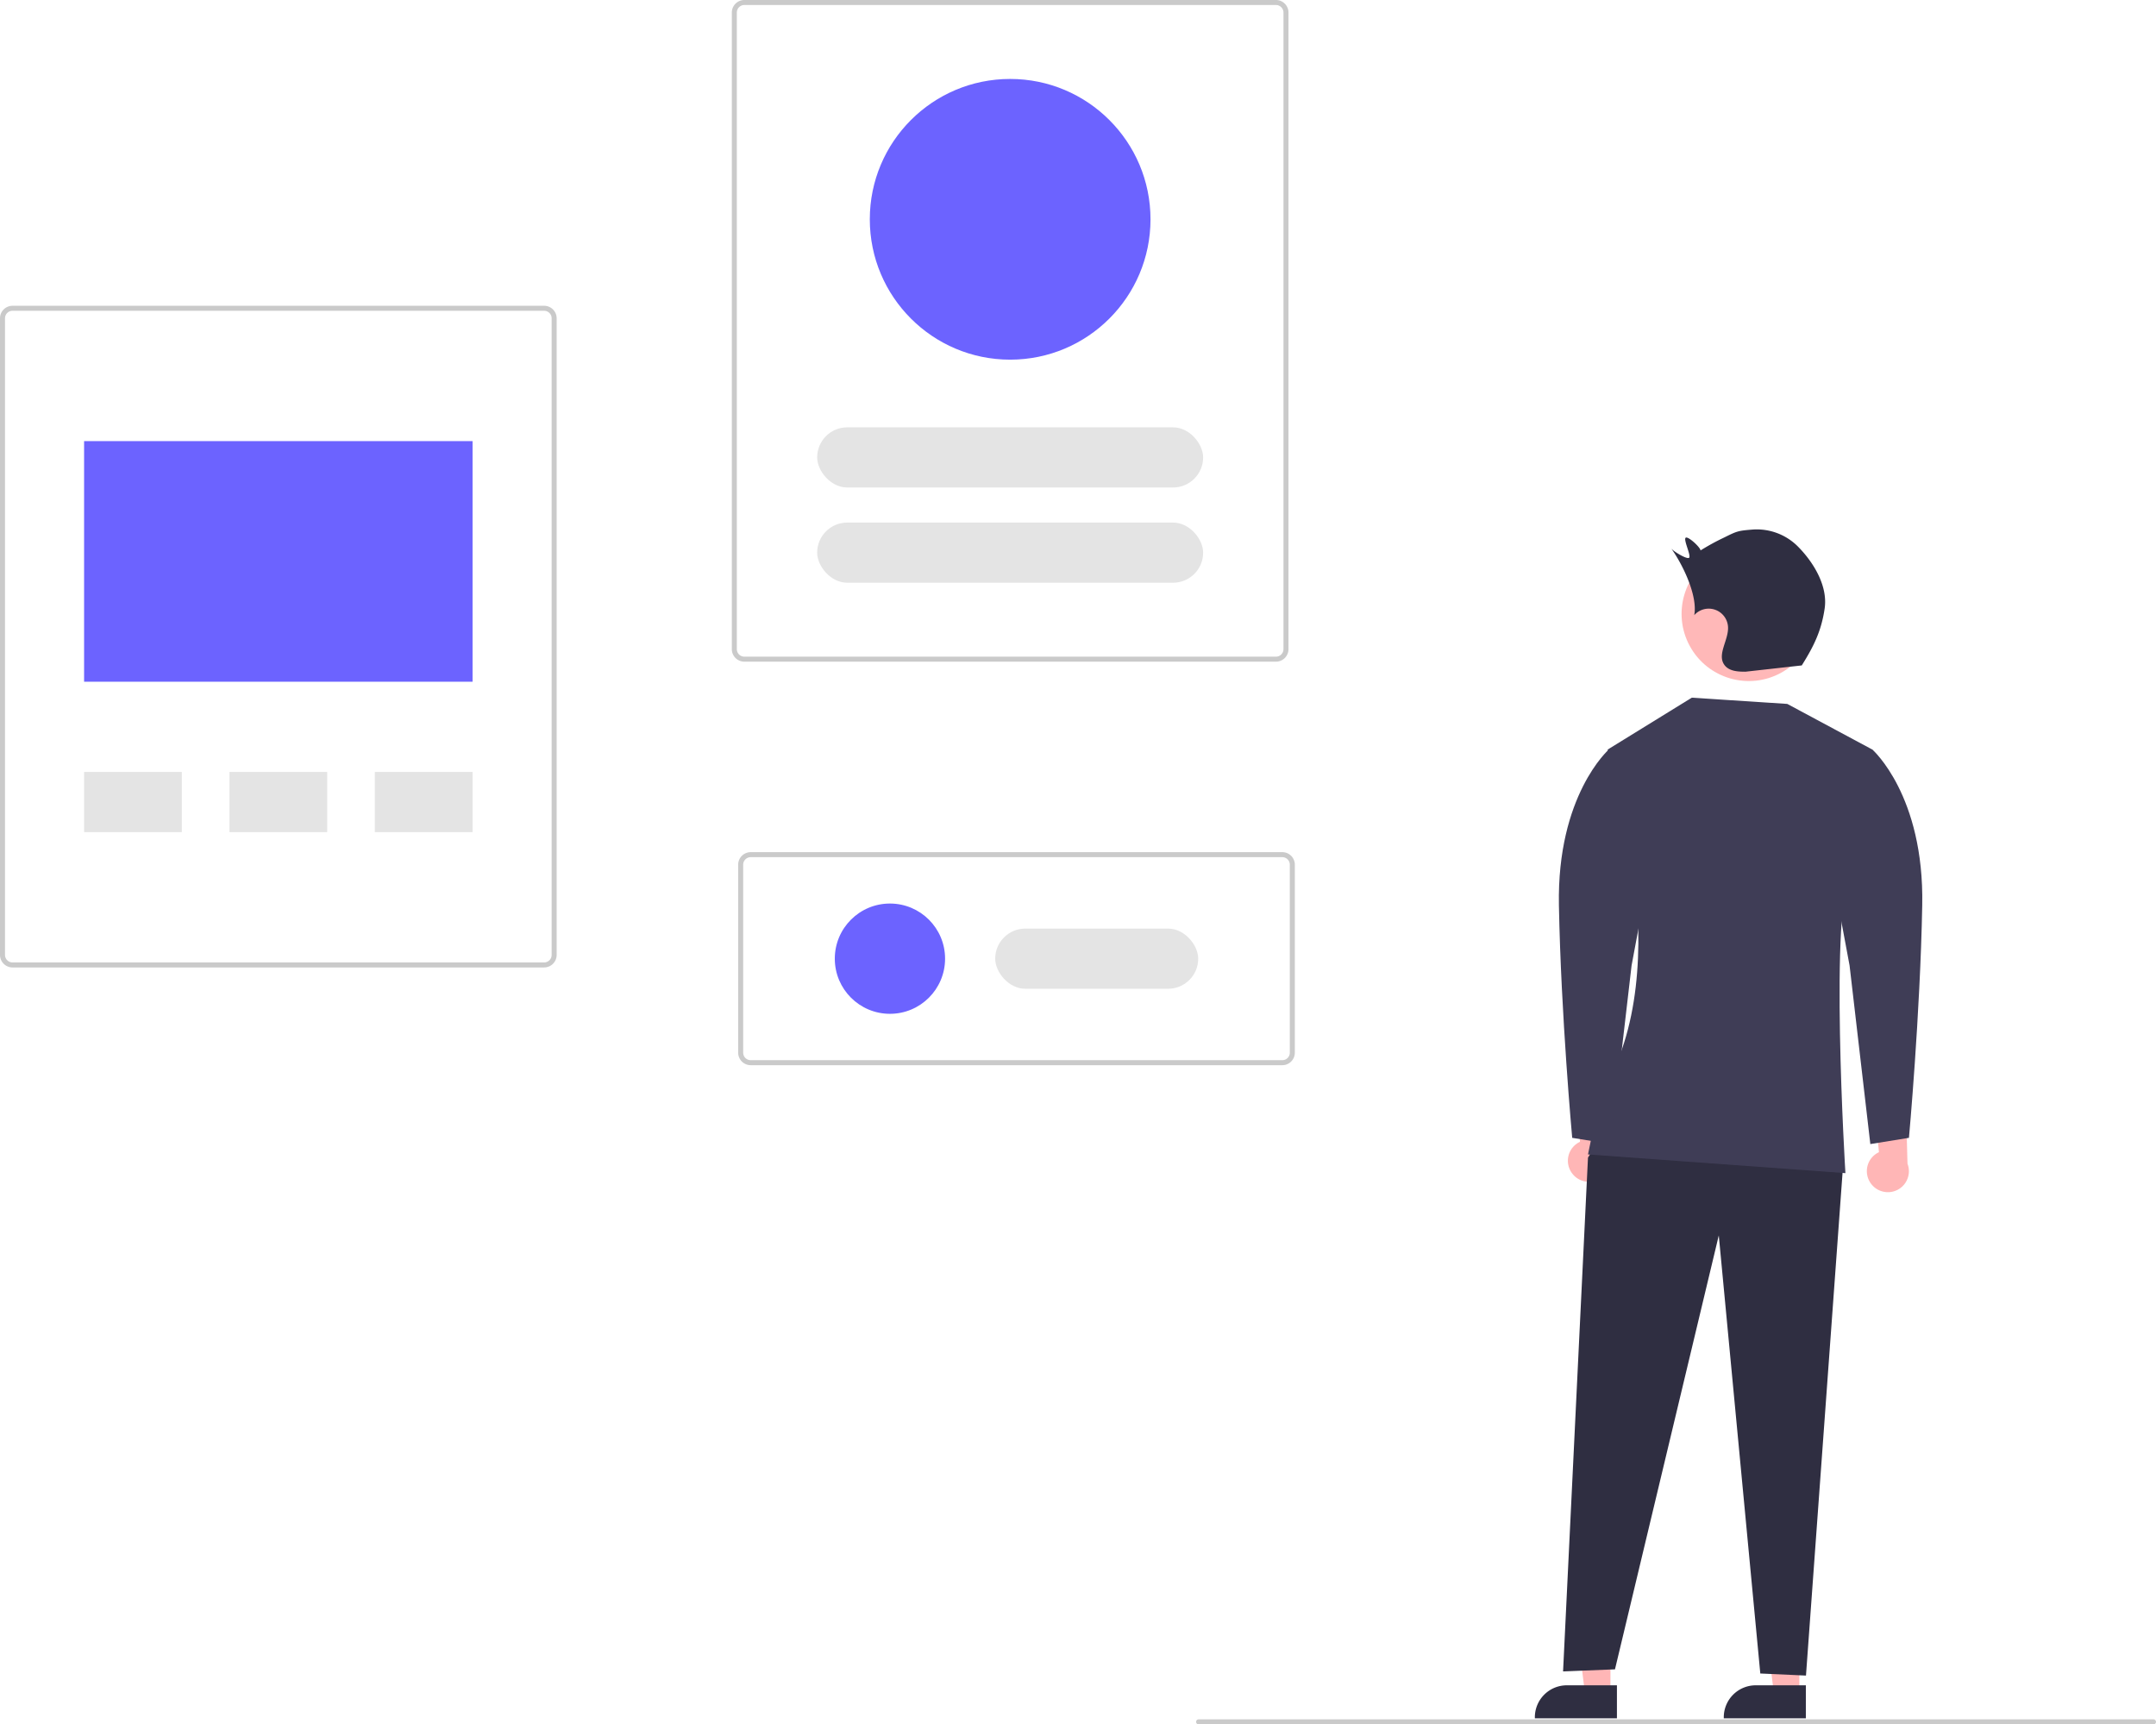
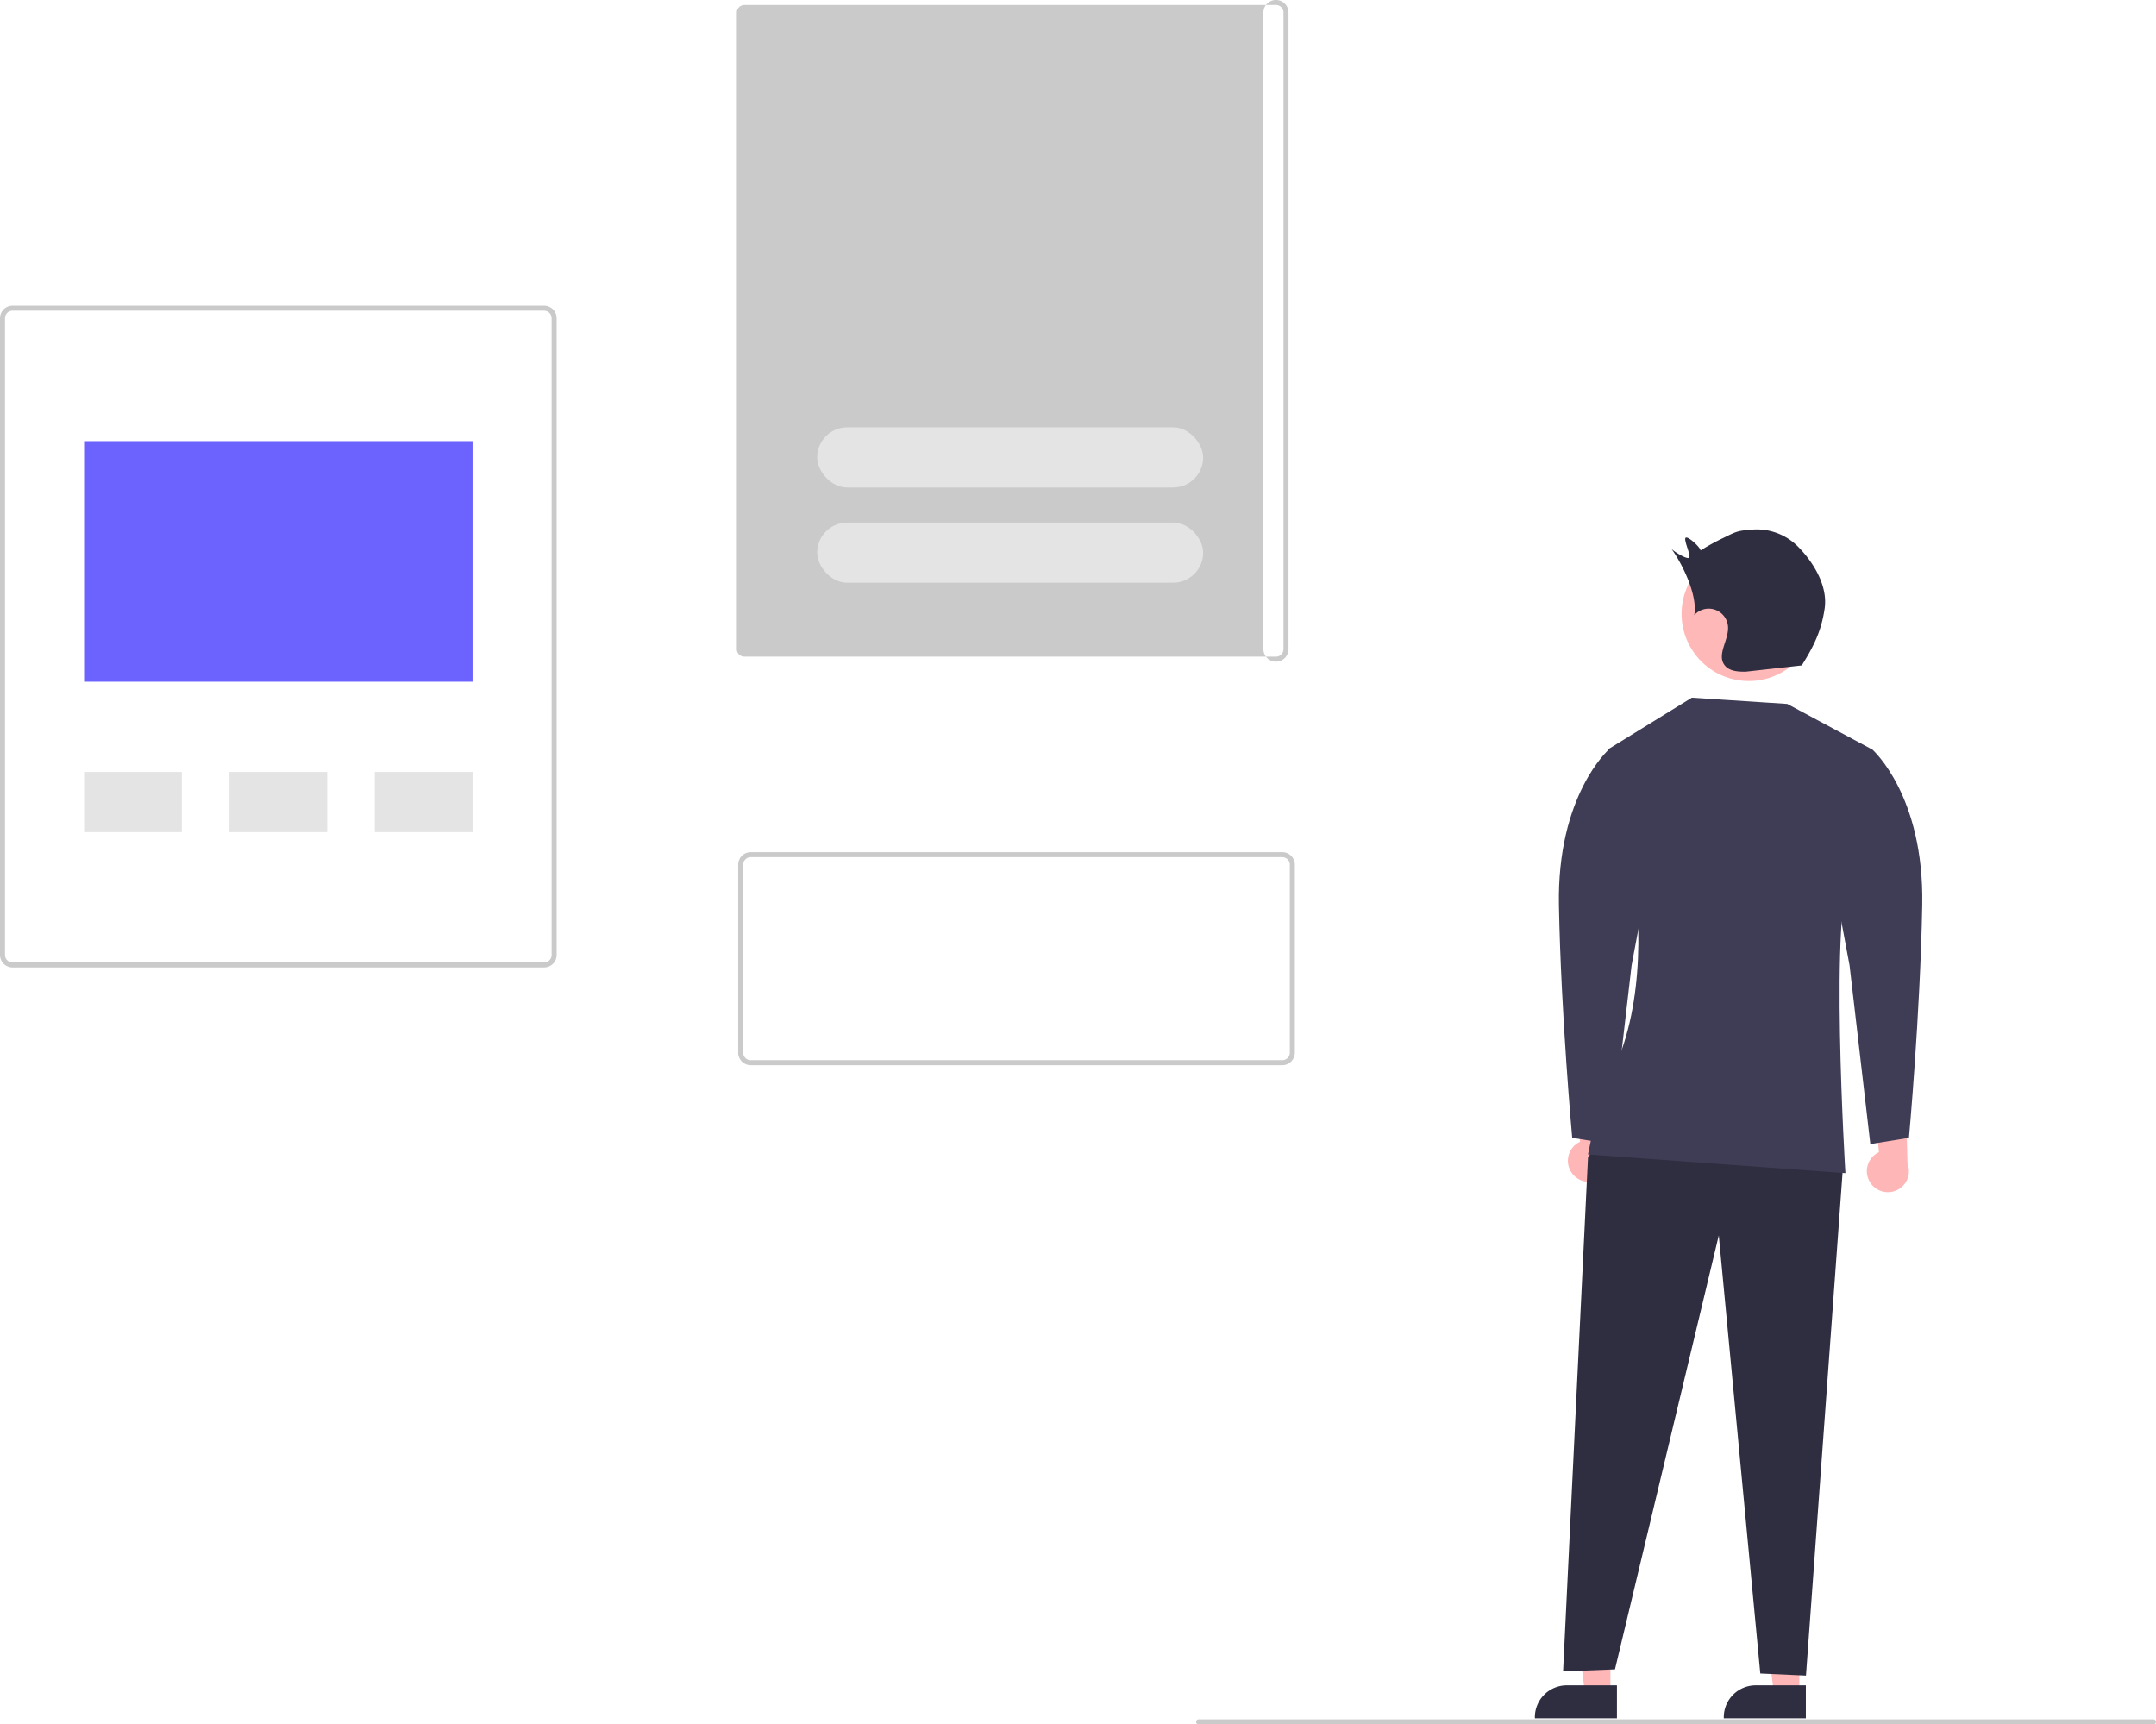
<svg xmlns="http://www.w3.org/2000/svg" role="img" viewBox="0 0 860.248 688" height="688" width="860.248">
  <path fill="#cacaca" transform="translate(-169.876 -106)" d="M386.983,492H174.876a5.006,5.006,0,0,1-5-5V233a5.006,5.006,0,0,1,5-5H386.983a5.006,5.006,0,0,1,5,5V487A5.006,5.006,0,0,1,386.983,492ZM174.876,230a3.003,3.003,0,0,0-3,3V487a3.003,3.003,0,0,0,3,3H386.983a3.003,3.003,0,0,0,3-3V233a3.003,3.003,0,0,0-3-3Z" />
  <rect fill="#6c63ff" height="96" width="155" y="176" x="33.553" />
  <rect fill="#e4e4e4" height="24" width="39" y="308" x="33.553" />
  <rect fill="#e4e4e4" height="24" width="39" y="308" x="149.553" />
  <rect fill="#e4e4e4" height="24" width="39" y="308" x="91.553" />
-   <path fill="#cacaca" transform="translate(-169.876 -106)" d="M678.983,370H466.876a5.006,5.006,0,0,1-5-5V111a5.006,5.006,0,0,1,5-5H678.983a5.006,5.006,0,0,1,5,5V365A5.006,5.006,0,0,1,678.983,370ZM466.876,108a3.003,3.003,0,0,0-3,3V365a3.003,3.003,0,0,0,3,3H678.983a3.003,3.003,0,0,0,3-3V111a3.003,3.003,0,0,0-3-3Z" />
+   <path fill="#cacaca" transform="translate(-169.876 -106)" d="M678.983,370a5.006,5.006,0,0,1-5-5V111a5.006,5.006,0,0,1,5-5H678.983a5.006,5.006,0,0,1,5,5V365A5.006,5.006,0,0,1,678.983,370ZM466.876,108a3.003,3.003,0,0,0-3,3V365a3.003,3.003,0,0,0,3,3H678.983a3.003,3.003,0,0,0,3-3V111a3.003,3.003,0,0,0-3-3Z" />
  <path fill="#cacaca" transform="translate(-169.876 -106)" d="M681.516,531H469.41a5.006,5.006,0,0,1-5-5V451a5.006,5.006,0,0,1,5-5H681.516a5.006,5.006,0,0,1,5,5v75A5.006,5.006,0,0,1,681.516,531ZM469.41,448a3.003,3.003,0,0,0-3,3v75a3.003,3.003,0,0,0,3,3H681.516a3.003,3.003,0,0,0,3-3V451a3.003,3.003,0,0,0-3-3Z" />
  <rect fill="#e4e4e4" rx="12" height="24" width="154" y="170.5" x="326.053" />
  <rect fill="#e4e4e4" rx="12" height="24" width="154" y="208.5" x="326.053" />
-   <circle fill="#6c63ff" r="56" cy="87.5" cx="403.053" />
-   <rect fill="#e4e4e4" rx="12" height="24" width="81" y="370.5" x="397.087" />
-   <circle fill="#6c63ff" r="22" cy="382.5" cx="355.087" />
  <path fill="#cacaca" transform="translate(-169.876 -106)" d="M1029.124,794h-381a1,1,0,0,1,0-2h381a1,1,0,0,1,0,2Z" />
  <path fill="#ffb6b6" transform="translate(-169.876 -106)" d="M916.255,578.045a8.33,8.33,0,0,1,3.327-12.332l-2.944-29.455,13.62,7.149.708,26.875a8.375,8.375,0,0,1-14.711,7.763Z" />
  <path fill="#ffb6b6" transform="translate(-169.876 -106)" d="M796.97,573.903a8.33,8.33,0,0,1,3.327-12.332l-2.944-29.455,13.62,7.149.708,26.875a8.375,8.375,0,0,1-14.711,7.763Z" />
  <polygon fill="#ffb6b6" points="717.949 675.734 707.794 675.734 702.962 636.562 717.951 636.562 717.949 675.734" />
  <path fill="#2f2e41" transform="translate(-169.876 -106)" d="M890.415,791.578l-32.746-.001V791.163a12.746,12.746,0,0,1,12.746-12.745h.001l20.0.001Z" />
  <polygon fill="#ffb6b6" points="642.568 675.734 632.412 675.734 627.581 636.562 642.569 636.562 642.568 675.734" />
  <path fill="#2f2e41" transform="translate(-169.876 -106)" d="M815.034,791.578l-32.746-.001V791.163a12.746,12.746,0,0,1,12.746-12.745h.001l20.0.001Z" />
  <circle fill="#ffb8b8" transform="translate(-231.865 353.179) rotate(-28.663)" r="26.819" cy="350.906" cx="867.651" />
  <polygon fill="#2f2e41" points="638.578 453.984 633.608 461.857 623.668 666.875 644.377 666.047 685.796 492.917 702.363 667.703 720.587 668.532 735.374 465.271 638.578 453.984" />
  <path fill="#3f3d56" transform="translate(-169.876 -106)" d="M916.971,405.079l-33.963-18.224-38.105-2.485-33.578,20.709s29.436,86.979-2.87,137.509L803.484,566.611l102.718,7.455s-6.627-107.688,2.485-120.942S916.971,405.079,916.971,405.079Z" />
  <path fill="#3f3d56" transform="translate(-169.876 -106)" d="M905.25,409.592l11.721-4.514s20.709,18.224,19.881,62.128-5.303,92.777-5.303,92.777l-15.406,2.485-8.284-71.24-11.597-62.128Z" />
  <path fill="#3f3d56" transform="translate(-169.876 -106)" d="M823.489,409.592l-11.721-4.514S791.059,423.303,791.887,467.207s5.303,92.777,5.303,92.777l15.406,2.485,8.284-71.24,11.597-62.128Z" />
  <path fill="#2f2e41" transform="translate(-169.876 -106)" d="M887.039,323.849a23.137,23.137,0,0,0-17.916-6.558c-5.772.466-6.148.606-11.333,3.185a91.529,91.529,0,0,0-9.399,5.141c-.028-1.232-5.144-5.945-5.972-5.032-.828.912,2.135,6.841,1.473,7.881s-6.646-2.677-7.272-3.739c4.623,6.375,10.727,18.979,9.262,26.716a7.716,7.716,0,0,1,13.476,4.642c.326,5.29-4.576,11.09-1.37,15.311,1.834,2.415,5.327,2.616,8.36,2.601l22.435-2.501c4.82-7.682,7.825-13.774,9.137-22.747C899.23,339.777,893.471,330.242,887.039,323.849Z" />
</svg>